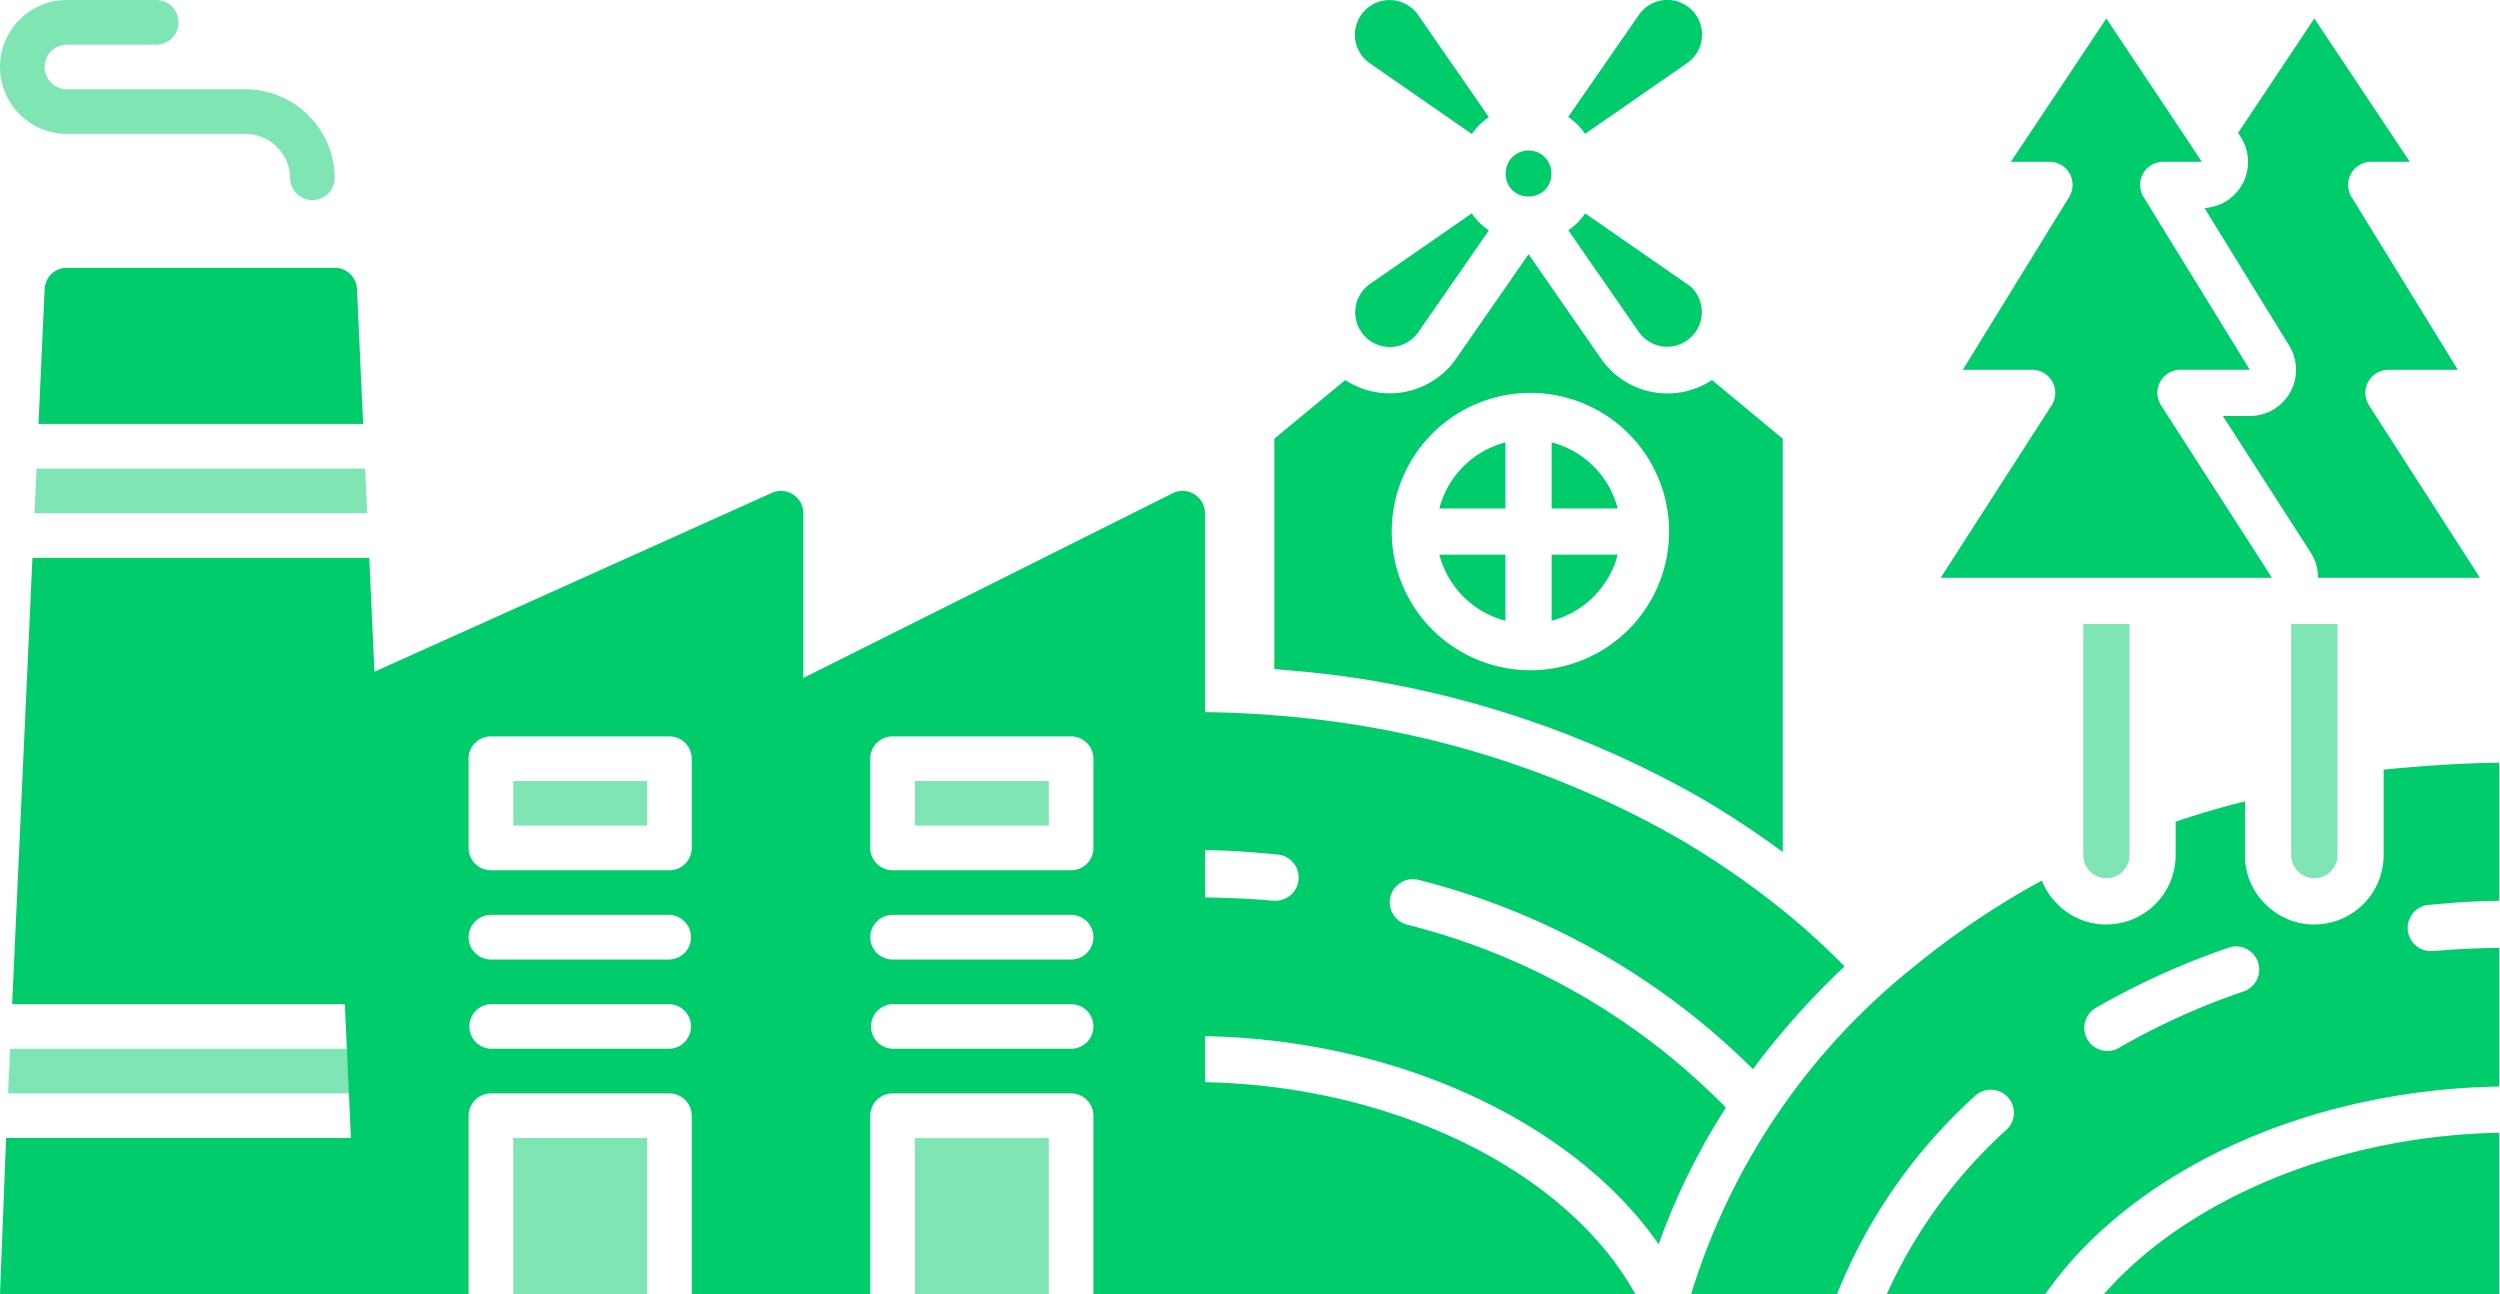
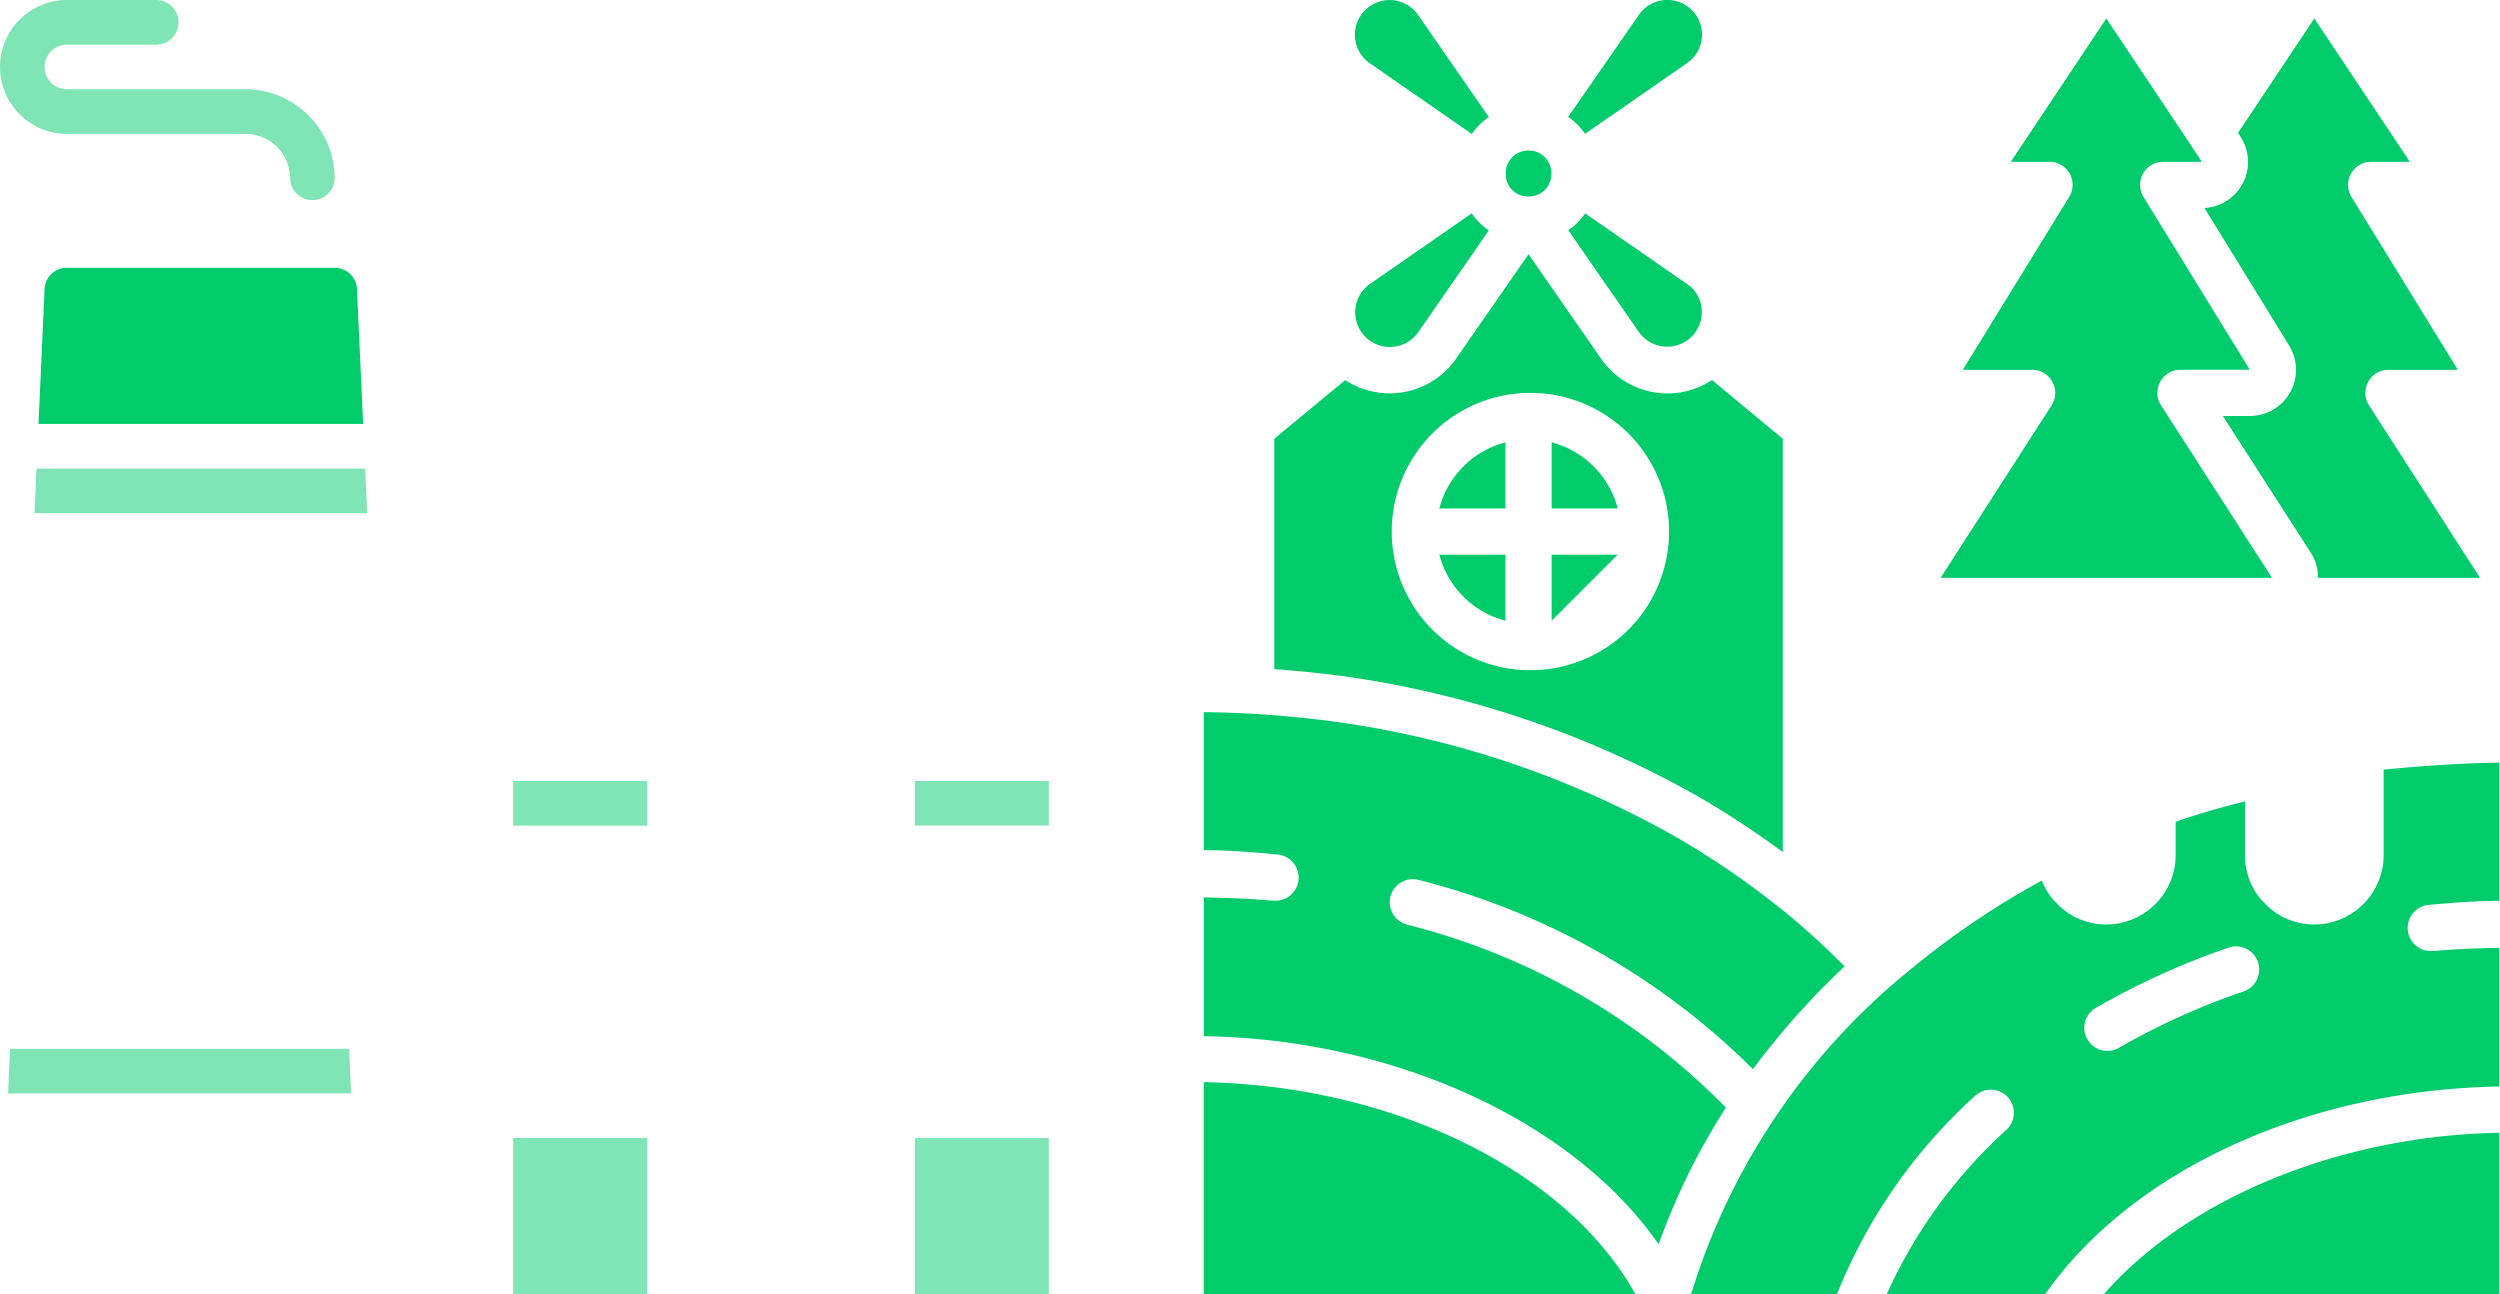
<svg xmlns="http://www.w3.org/2000/svg" fill-rule="evenodd" stroke-linejoin="round" stroke-miterlimit="2" clip-rule="evenodd" viewBox="0 0 989 512">
  <defs />
  <path fill="#00cc6c" fill-opacity=".5" fill-rule="nonzero" d="M97.1 35.31H26.48a8.84 8.84 0 01-8.82-8.83 8.84 8.84 0 018.82-8.82H61.8A8.83 8.83 0 0061.8 0H26.5A26.52 26.52 0 000 26.48a26.52 26.52 0 0026.48 26.49H97.1c9.74 0 17.66 7.91 17.66 17.65a8.83 8.83 0 0017.65 0 35.35 35.35 0 00-35.3-35.31z" />
  <path fill="#00cc6c" fill-opacity=".5" d="M138.1 414.9H4l-.8 17.65h135.7l-.8-17.66z" />
-   <path fill="#00cc6c" d="M138.02 432.55l.8 17.65H2.4L0 512h185.38v-70.63a8.83 8.83 0 018.83-8.82h70.62a8.83 8.83 0 018.82 8.83V512h70.62v-70.63a8.83 8.83 0 018.83-8.82h70.62a8.82 8.82 0 018.83 8.83V512h44.14V203.03a8.84 8.84 0 00-12.78-7.9L317.8 268.2v-65.17a8.84 8.84 0 00-12.45-8.05l-157.22 70.75-2.05-45.04H12.83L4.8 397.24h131.61l.8 17.65.8 17.66zm126.8-17.66h-70.61a8.83 8.83 0 010-17.65h70.62a8.83 8.83 0 010 17.65zm158.9 0H353.1a8.83 8.83 0 010-17.65h70.62a8.82 8.82 0 110 17.65zm0-35.3H353.1a8.83 8.83 0 010-17.66h70.62a8.82 8.82 0 110 17.65zm-158.9 0h-70.61a8.83 8.83 0 010-17.66h70.62a8.83 8.83 0 010 17.65zm79.45-44.14v-35.31a8.83 8.83 0 018.83-8.83h70.62a8.82 8.82 0 018.83 8.83v35.3a8.82 8.82 0 01-8.83 8.83H353.1a8.83 8.83 0 01-8.83-8.82zm-158.9-35.31a8.83 8.83 0 018.84-8.83h70.62a8.83 8.83 0 018.82 8.83v35.3a8.83 8.83 0 01-8.82 8.83H194.2a8.83 8.83 0 01-8.83-8.82v-35.31z" />
  <path fill="#00cc6c" fill-opacity=".5" d="M361.93 308.96h52.97v17.66h-52.97zM361.93 450.21h52.97V512h-52.97z" />
  <path fill="#00cc6c" fill-opacity=".5" fill-rule="nonzero" d="M144.46 185.38H14.44l-.8 17.65h131.62l-.8-17.65z" />
  <path fill="#00cc6c" fill-rule="nonzero" d="M141.23 114.36a8.82 8.82 0 00-8.81-8.43H26.47c-4.72 0-8.6 3.7-8.82 8.43l-2.42 53.36h128.42l-2.43-53.36z" />
  <path fill="#00cc6c" fill-opacity=".5" d="M203.03 308.96H256v17.66h-52.97zM203.03 450.21H256V512h-52.97z" />
  <path fill="#00cc6c" fill-rule="nonzero" d="M667.54 112.46l-40.43-28.04a27.1 27.1 0 01-3.03 3.65 26.69 26.69 0 01-3.66 3.02l27.96 40.32a13.71 13.71 0 1021.03-17.48c-.57-.55-1.2-1.04-1.87-1.47zM669.34 4.03a13.71 13.71 0 00-21.03 1.9l-27.94 40.32c1.3.9 2.53 1.92 3.66 3.03a27.03 27.03 0 013.04 3.66l40.3-27.95a13.71 13.71 0 001.94-21l.03.04zM582.26 84.38l-40.3 27.95a13.71 13.71 0 1018.95 19.3L589 91.13a24.2 24.2 0 01-6.74-6.71v-.04zM540.04 4.02a13.71 13.71 0 001.9 21.03l40.32 27.96c.9-1.3 1.92-2.53 3.03-3.66a27.49 27.49 0 013.7-3.02L561.05 6a13.71 13.71 0 00-21-1.98zM604.69 59.54c-2.43 0-4.75.96-6.47 2.67a8.99 8.99 0 00-2.56 5.88v1.17a8.76 8.76 0 008.43 8.45h1.19a8.78 8.78 0 008.43-8.45v-1.17a8.95 8.95 0 00-9.02-8.55z" />
-   <path fill="#00cc6c" fill-opacity=".5" fill-rule="nonzero" d="M824.12 246.86v91.43a8.82 8.82 0 002.62 6.34 8.94 8.94 0 006.52 2.8c5.05 0 9.14-4.1 9.14-9.14v-91.43h-18.28z" />
  <path fill="#00cc6c" fill-rule="nonzero" d="M942.97 338.29a27.43 27.43 0 01-27.43 27.42 26.92 26.92 0 01-19.43-8.15 26.51 26.51 0 01-7.77-15.66 9.55 9.55 0 01-.23-2.06v-22.8a321 321 0 00-27.42 8.03v13.22a27.43 27.43 0 01-27.43 27.42 26.92 26.92 0 01-19.44-8.15 26.14 26.14 0 01-6.07-9.22 327.75 327.75 0 00-50.69 34.15A265.03 265.03 0 00669 512h57.7c12-30 30.7-56.84 54.66-78.5a9.14 9.14 0 1112.38 13.46A196.33 196.33 0 00746.4 512h62.66c34.37-49.12 103.8-80.92 179.63-82.17v-54.85c-8.7.1-17.38.48-25.7 1.23h-.83a9.15 9.15 0 11-.81-18.28c8.92-.81 18.07-1.53 27.34-1.56v-54.66c-16.46.2-32.28 1.46-45.72 2.75v33.83zm-55.43 53.94a278.5 278.5 0 00-49.71 22.53 9.14 9.14 0 01-9.14-15.8 298.39 298.39 0 0152.91-24.06 9.15 9.15 0 115.98 17.3l-.04.03zM944.9 146.29h27.42l-42.06-68.36A9.14 9.14 0 01938.04 64h15.28L915.54 7.31l-30.17 45.26.86 1.3a18.28 18.28 0 01-14.13 28.42l33.5 54.43a18.28 18.28 0 01-15.56 27.85h-10.68l34.81 54.1a18.15 18.15 0 012.83 9.9h64.08l-43.89-68.2a9.14 9.14 0 017.7-14.08z" />
  <path fill="#00cc6c" fill-rule="nonzero" d="M854.92 160.38a9.14 9.14 0 017.69-14.1h27.42l-42.05-68.35A9.14 9.14 0 01855.75 64h15.29l-4.26-6.4v-.06L833.26 7.31 795.48 64h15.29a9.14 9.14 0 017.79 13.93l-42.08 68.36h27.43a9.14 9.14 0 017.69 14.09l-43.88 68.2H898.8l-43.87-68.2z" />
-   <path fill="#00cc6c" fill-opacity=".5" fill-rule="nonzero" d="M906.4 338.29a8.83 8.83 0 002.62 6.34 8.95 8.95 0 006.52 2.8c5.05 0 9.15-4.1 9.15-9.14v-91.43H906.4v91.43z" />
  <path fill="#00cc6c" fill-rule="nonzero" d="M656.16 492.22a264.04 264.04 0 0126.6-54.04 267.54 267.54 0 00-126.17-72.4 9.14 9.14 0 114.68-17.68 287.44 287.44 0 01132.2 74.85 304.64 304.64 0 0136.25-40.63 291.53 291.53 0 00-21.15-19.53 334.7 334.7 0 00-44.51-31.09 377.6 377.6 0 00-133.83-45.9 424.1 424.1 0 00-54-4.08v54.6c9.77 0 19.77.83 28.8 1.7a9.15 9.15 0 11-.87 18.29h-.91c-8.39-.8-17.78-1.15-26.98-1.3v54.9c75.84 1.19 146.25 33.9 179.89 82.31z" />
  <path fill="#00cc6c" fill-rule="nonzero" d="M476.22 428.1V512h170.75c-26.98-48.78-95.68-82.56-170.75-83.9zM832.26 512H988.7v-63.88c-63.32 1.15-123.29 26-156.43 63.88zM504.12 264.71c9.14.68 18.52 1.59 28.68 2.98a396.3 396.3 0 01140.46 48.24 362.72 362.72 0 0132 21.14V173.56l-28-23.22a31.93 31.93 0 01-43.95-8.55l-28.62-41.22-28.64 41.28a29.85 29.85 0 01-3.66 4.4 32.08 32.08 0 01-40.22 4.11l-28.05 23.2v91.15zm100.57-109.28a54.86 54.86 0 110 109.71 54.86 54.86 0 010-109.71z" />
-   <path fill="#00cc6c" fill-rule="nonzero" d="M639.96 219.43h-26.13v26.13a36.57 36.57 0 0026.13-26.13zM595.54 245.56v-26.13h-26.13a36.57 36.57 0 0026.13 26.13zM595.54 175.01a36.5 36.5 0 00-26.13 26.13h26.13v-26.13zM613.83 175.01v26.13h26.13a36.5 36.5 0 00-26.13-26.13z" />
+   <path fill="#00cc6c" fill-rule="nonzero" d="M639.96 219.43h-26.13v26.13zM595.54 245.56v-26.13h-26.13a36.57 36.57 0 0026.13 26.13zM595.54 175.01a36.5 36.5 0 00-26.13 26.13h26.13v-26.13zM613.83 175.01v26.13h26.13a36.5 36.5 0 00-26.13-26.13z" />
</svg>